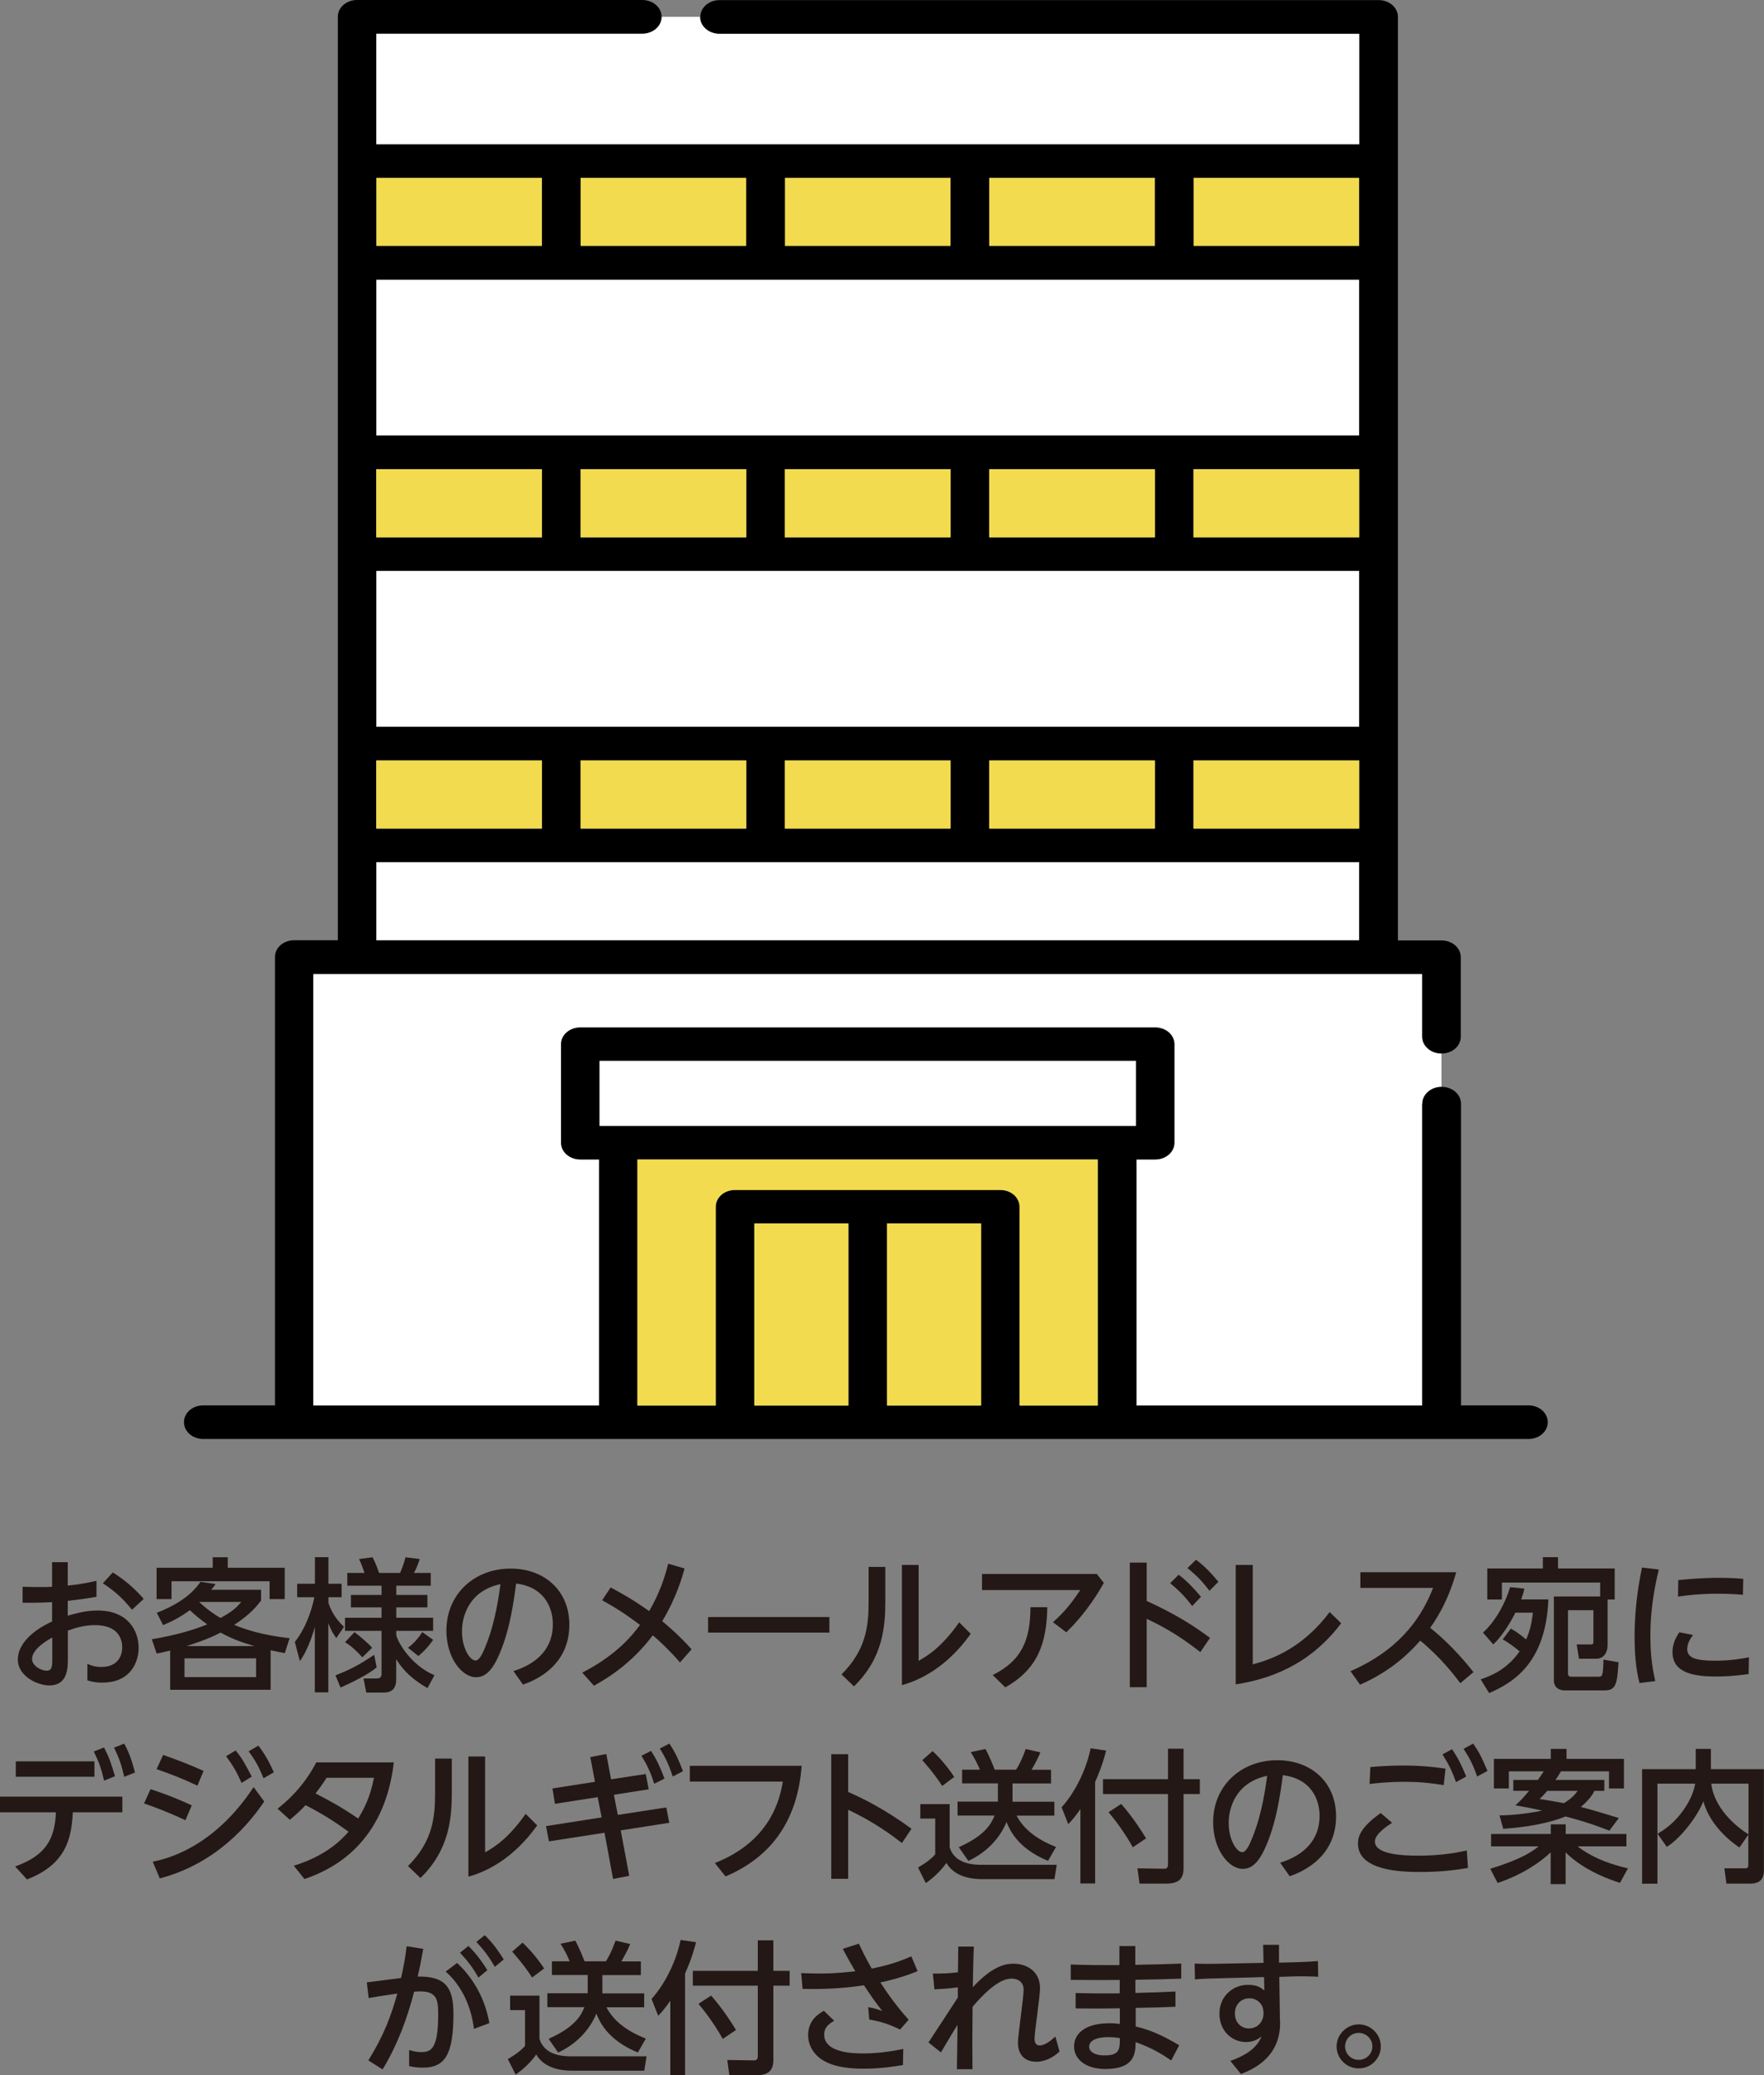
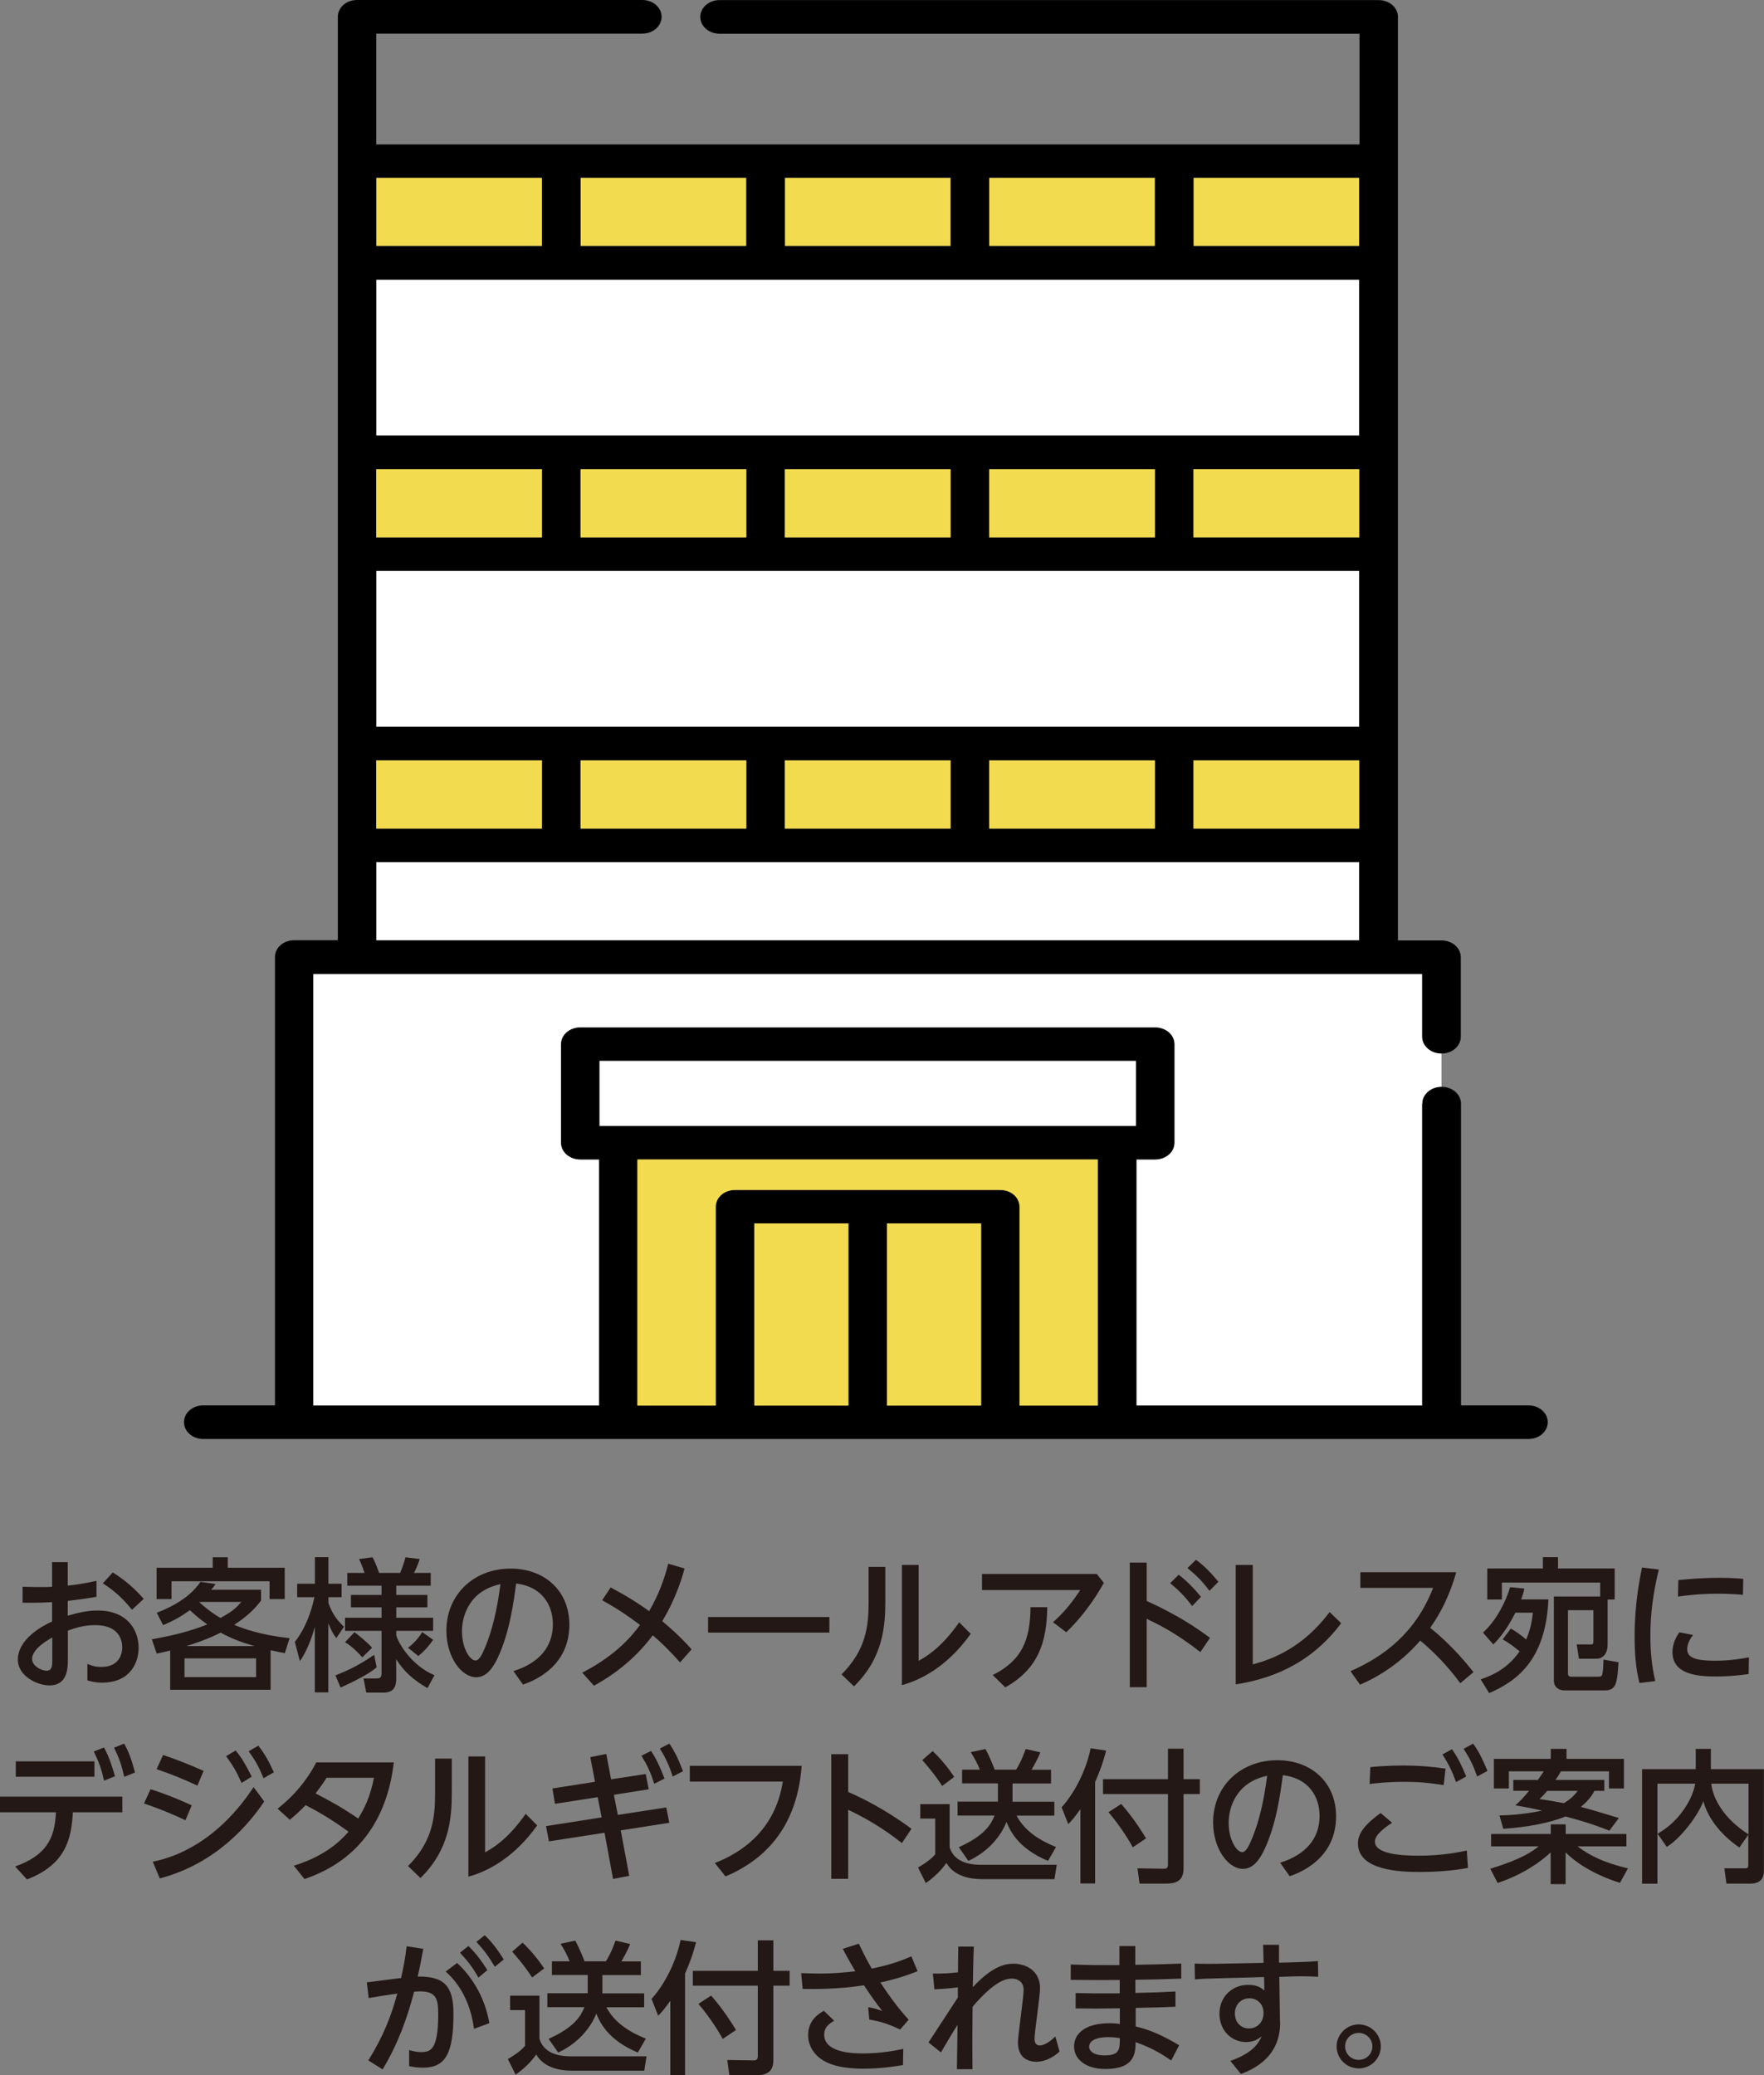
<svg xmlns="http://www.w3.org/2000/svg" id="_レイヤー_2" data-name="レイヤー 2" viewBox="0 0 170 200">
  <rect x="0" y="0" width="170" height="200" fill="#808080" stroke="none" />
  <defs>
    <style>
      .cls-1 {
        fill: #231815;
      }

      .cls-2 {
        fill: #fff;
      }

      .cls-3 {
        fill: #f2db4f;
      }
    </style>
  </defs>
  <g id="_レイヤー_1-2" data-name="レイヤー 1">
    <g>
      <g>
        <path class="cls-1" d="M5.01,150.56h1.52v2.26c1.07-.11,1.77-.24,2.77-.46v1.54c-1.27.22-1.62.25-2.77.39v1.43c.79-.22,1.73-.5,2.87-.5,2.91,0,3.96,1.92,3.96,3.6,0,1.29-.7,3.35-3.52,3.35-.68,0-1.11-.12-1.42-.22v-1.59c.26.12.68.3,1.35.3,1.92,0,2.01-1.56,2.01-1.87,0-.87-.43-2.16-2.62-2.16-1.11,0-1.99.3-2.62.53v2.7c0,.87,0,2.58-1.78,2.58-1.21,0-3.04-.93-3.04-2.48,0-1.99,2.38-3.27,3.3-3.68v-1.87c-.39.03-1.42.08-2.84.06v-1.54c.47.01.84.03,1.56.03.79,0,1.09-.01,1.28-.03v-2.35ZM5.04,157.82c-.39.22-1.95,1.08-1.95,2.08,0,.62.82,1.12,1.41,1.12.54,0,.54-.51.54-1.12v-2.08ZM10.87,151.55c1.23.78,2.1,1.55,2.98,2.55l-1.13,1.05c-.82-1.02-1.62-1.79-2.81-2.55l.96-1.05Z" />
        <path class="cls-1" d="M15.1,155.44c2.83-1.08,3.82-2.41,4.22-2.98l1.46.21c-.22.3-.31.42-.43.55h4.81v1.04c-.35.46-1.02,1.33-2.59,2.34.86.37,2.55.98,5.34,1.29l-.46,1.44c-.61-.11-.84-.17-1.37-.28v3.81h-9.68v-3.78c-.56.14-.77.18-1.3.29l-.47-1.38c2.55-.42,4.3-1.01,5.34-1.43-.79-.57-1.11-.86-1.67-1.37-.88.62-1.49.98-2.58,1.44l-.61-1.19ZM21.95,150.09v1.01h5.49v3.02h-1.46v-1.72h-9.45v1.72h-1.44v-3.02h5.41v-1.01h1.45ZM24.68,159.83h-6.9v1.81h6.9v-1.81ZM24.52,158.65c-1.45-.43-2.2-.73-3.26-1.3-1.23.64-2.49,1.04-3.29,1.3h6.55ZM19.22,154.43c.91.83,1.64,1.29,2.03,1.51,1.21-.65,1.6-1.07,2.01-1.55h-4l-.04.04Z" />
        <path class="cls-1" d="M28.43,158.23c1.35-1.73,1.78-3.89,1.87-4.29h-1.66v-1.3h1.71v-2.56h1.3v2.56h1.27v1.3h-1.27v.55c.39,1.15.95,1.76,1.5,2.3l-.74,1.09c-.38-.53-.45-.68-.77-1.43v6.66h-1.3v-6.31c-.08.3-.57,2.08-1.44,3.3l-.49-1.87ZM36.3,160.7c-.74.64-2.22,1.38-3.48,1.95l-.49-1.18c1.44-.57,2.24-.98,3.73-1.98l.24,1.2ZM41.18,162.69c-1.38-.8-2.28-1.62-3-2.78v1.97c0,.68-.27,1.25-1.18,1.25h-1.7l-.27-1.36h1.24c.33,0,.5-.08.5-.48v-4.11h-3.52v-1.26h3.52v-1h-2.95v-1.2h2.95v-.89h-3.3v-1.23h1.66c-.29-.84-.38-1.04-.53-1.34l1.3-.17c.36.66.57,1.34.63,1.51h2.03c.11-.26.38-.93.52-1.51l1.37.17c-.17.54-.39,1.05-.56,1.34h1.62v1.23h-3.32v.89h3v1.2h-3v1h3.55v1.26h-3.55v.44c.21.78,1.49,2.92,3.68,3.84l-.68,1.25ZM34.91,159.73c-.39-.47-1.1-1.14-1.66-1.45l.91-.97c.38.28,1.25.98,1.7,1.5l-.95.93ZM41.74,158.05c-.47.68-.86,1.08-1.42,1.56l-1-.8c.1-.07.84-.62,1.37-1.51l1.06.75Z" />
        <path class="cls-1" d="M49.48,161.06c2.49-.78,3.8-2.35,3.8-4.51,0-1.81-1-3.63-3.54-3.93-.21,1.58-.61,4.72-1.78,7.17-.68,1.45-1.37,1.86-2.08,1.86-1.39,0-2.86-1.91-2.86-4.49,0-3.49,2.66-5.98,6.19-5.98,3.25,0,5.66,2.12,5.66,5.41,0,4.18-3.64,5.48-4.47,5.77l-.92-1.3ZM44.52,157.21c0,1.66.77,2.83,1.31,2.83.42,0,.77-.89,1.03-1.54.89-2.24,1.21-4.67,1.37-5.82-3.06.65-3.71,3.14-3.71,4.53Z" />
        <path class="cls-1" d="M65.54,160.23c-1-1.15-1.99-2.08-2.63-2.62-1.92,2.56-4.1,3.99-5.67,4.86l-1.13-1.26c3.43-1.76,4.92-3.73,5.57-4.6-1.41-1.05-2.17-1.55-3.65-2.38l.82-1.23c.78.42,2.05,1.09,3.71,2.28.99-1.7,1.49-3.2,1.84-4.57l1.57.46c-.18.69-.77,2.8-2.15,5.08.64.53,1.7,1.44,2.83,2.71l-1.11,1.26Z" />
        <path class="cls-1" d="M79.93,155.85v1.5h-11.69v-1.5h11.69Z" />
        <path class="cls-1" d="M85.32,151.03v3.25c0,2.42-.2,5.51-3.02,8.25l-1.2-1.15c2.33-2.33,2.61-4.58,2.61-6.98v-3.38h1.62ZM88.53,150.83v9.24c.92-.51,2.27-1.38,3.91-3.71l1.11,1.11c-2.28,3.2-4.88,4.47-6.63,4.94v-11.58h1.6Z" />
        <path class="cls-1" d="M105.7,151.7l.68.86c-.43.76-1.6,2.8-3.62,4.76l-1.28-.97c1.2-1.07,1.88-1.99,2.63-3.1h-9.47v-1.55h11.06ZM100.93,154.9c-.06,3.39-.86,5.94-4.05,7.73l-1.21-1.19c2.81-1.4,3.62-3.38,3.64-6.54h1.63Z" />
        <path class="cls-1" d="M115.68,159.23c-2.35-1.84-3.91-2.6-5.17-3.21v6.59h-1.63v-12.01h1.63v3.7c2.91,1.33,4.64,2.47,6.1,3.56l-.93,1.37ZM113.59,151.77c.79.6,1.49,1.33,2.15,2.13l-.85.89c-.68-.9-1.24-1.48-2.12-2.2l.82-.82ZM115.26,150.33c.81.6,1.38,1.19,2.16,2.12l-.86.87c-.75-.98-1.18-1.41-2.12-2.19l.82-.8Z" />
        <path class="cls-1" d="M120.73,150.83v9.58c1.95-.51,4.85-1.63,7.41-5.04l1.11,1.08c-3.15,4.18-7.12,5.41-10.16,5.89v-11.51h1.63Z" />
        <path class="cls-1" d="M140.73,162.22c-.59-.78-1.81-2.4-3.86-4.1-.67.76-2.49,2.81-5.8,4.25l-.92-1.3c3.29-1.45,6.3-3.75,7.96-8.03h-7.01v-1.51h9.24c-.35,1.22-1,3.23-2.51,5.36,2.2,1.76,3.72,3.7,4.17,4.27l-1.27,1.07Z" />
        <path class="cls-1" d="M142.69,161.86c1.14-.39,2.55-1,3.76-2.7-.53-.44-1.04-.82-1.63-1.16l.78-1.04c.43.25.78.47,1.48,1.05.39-.89.54-1.66.65-2.58h-1.69c-.15.29-.96,1.94-2.13,3.06l-.99-1.14c1.31-1.19,2.23-3.05,2.61-4.38l1.38.14c-.07.32-.11.48-.31,1.04h2.62c-.24,5.95-3.18,7.94-5.71,9.03l-.82-1.33ZM154.21,153.9v-1.37h-9.47v1.63h-1.41v-2.99h5.36v-1.09h1.46v1.09h5.46v2.99h-.68v4.33c0,1.02-.57,1.38-1.07,1.38h-1.69l-.22-1.38h1.3c.24,0,.31,0,.31-.28v-3.02h-2.45v6.12c0,.17.1.29.29.29h2.63c.38,0,.46-.01.5-1.65l1.45.26c-.13,1.92-.18,2.71-1.31,2.71h-3.89c-.5,0-1.03-.26-1.03-.96v-8.09h4.46Z" />
        <path class="cls-1" d="M159.86,151.28c-.52,2.17-.81,4.15-.81,6.38s.29,3.57.47,4.36l-1.52.19c-.38-1.48-.47-3.01-.47-4.54,0-3.07.49-5.48.71-6.59l1.62.19ZM168.53,161.34c-1.44.21-2.48.24-3.11.24-1.98,0-4.24-.25-4.24-2.35,0-.94.47-1.63.66-1.91l1.32.26c-.14.19-.56.73-.56,1.37,0,.83.84,1.11,2.66,1.11,1.55,0,2.65-.21,3.29-.33l-.03,1.62ZM161.74,152.29c.82-.08,2.19-.22,3.93-.22,1.18,0,1.88.06,2.33.1l-.03,1.54c-.33-.03-1.16-.11-2.4-.11-1.81,0-3.18.18-3.86.28l.03-1.58Z" />
        <path class="cls-1" d="M1.46,179.89c2.91-1.04,3.82-2.59,3.93-5.22H0v-1.51h11.79v1.51h-4.77c-.13,2.55-.68,5.03-4.42,6.47l-1.14-1.25ZM9.1,169.76v1.48H1.52v-1.48h7.58ZM10.02,168.42c.49.91.72,1.61,1.06,2.77l-1.05.43c-.26-1.15-.49-1.79-.99-2.81l.98-.39ZM11.97,168.05c.49.89.74,1.66,1.04,2.78l-1.04.42c-.26-1.15-.47-1.77-.98-2.81l.98-.39Z" />
        <path class="cls-1" d="M17.86,175.43c-1.76-.83-3.12-1.32-3.98-1.61l.63-1.38c.65.21,2.06.68,3.97,1.56l-.61,1.43ZM25.46,173.63c-1.35,2.02-4.54,5.97-10.06,7.41l-.68-1.61c2.28-.44,6.3-2.01,9.72-7.19l1.02,1.38ZM19.02,172.1c-1.41-.66-2.35-1.04-3.93-1.59l.63-1.37c1.5.53,2.45.89,3.9,1.54l-.6,1.43ZM22.71,168.71c.64.78.93,1.32,1.55,2.52l-.98.61c-.49-1.09-.75-1.56-1.49-2.58l.92-.55ZM24.9,168.25c.67.86,1.06,1.61,1.49,2.56l-.99.58c-.45-1.07-.72-1.62-1.44-2.6l.93-.54Z" />
        <path class="cls-1" d="M28.31,179.82c3.16-.98,4.6-2.51,5.28-3.28-.93-.66-2.1-1.51-4.14-2.56-.49.51-.81.82-1.52,1.41l-1.18-1.07c.6-.47,2.4-1.9,3.73-4.46h7.47c-.56,4.92-2.98,9.35-8.61,11.24l-1.03-1.29ZM31.47,171.34c-.15.25-.42.68-1.06,1.51,1.43.75,2.34,1.22,4.11,2.42.61-1,1.16-2.09,1.52-3.93h-4.57Z" />
        <path class="cls-1" d="M43.54,169.5v3.25c0,2.42-.2,5.51-3.02,8.25l-1.2-1.15c2.33-2.33,2.61-4.58,2.61-6.98v-3.38h1.62ZM46.75,169.29v9.24c.92-.51,2.27-1.38,3.91-3.71l1.11,1.11c-2.28,3.2-4.88,4.47-6.63,4.94v-11.58h1.6Z" />
        <path class="cls-1" d="M56.9,169.35l1.53-.3.46,2.44,3.34-.51.29,1.47-3.36.53.38,1.94,4.67-.72.29,1.48-4.68.73.82,4.38-1.56.3-.82-4.45-5.36.83-.28-1.47,5.36-.84-.38-1.95-4.12.64-.24-1.48,4.1-.64-.45-2.37ZM62.74,168.75c.56.86.85,1.51,1.3,2.67l-.99.5c-.36-1.12-.64-1.72-1.23-2.7l.92-.47ZM64.51,168.05c.6.9.88,1.54,1.31,2.66l-.99.51c-.36-1.11-.67-1.77-1.24-2.7l.92-.47Z" />
        <path class="cls-1" d="M77.26,170.19c-.38,4.99-2.67,8.68-7.34,10.66l-1.03-1.29c5.29-2.08,6.26-6.05,6.55-7.85h-8.96v-1.52h10.78Z" />
        <path class="cls-1" d="M86.92,177.63c-.99-.76-2.69-2.04-5.18-3.2v6.65h-1.63v-12.01h1.63v3.64c1.23.53,3.55,1.65,6.1,3.55l-.92,1.37Z" />
        <path class="cls-1" d="M88.69,173.88h2.83v4.15c.49,1.7,2.48,1.7,3.12,1.7h7.2l-.22,1.38h-7.01c-1.03,0-2.65-.24-3.4-1.56-.6.84-1.32,1.48-1.99,1.94l-.75-1.5c.1-.06,1.11-.61,1.66-1.27v-3.45h-1.44v-1.4ZM89.88,168.77c.79.75,1.5,1.61,2.08,2.49l-1.16.87c-.7-1.11-1.73-2.28-1.92-2.49l1-.87ZM96.17,173.64v-1.76h-3.45v-1.32h1.71c-.19-.5-.53-1.15-.88-1.69l1.42-.3c.42.76.78,1.7.89,1.99h2.06c.52-.79.88-1.86.93-1.99l1.41.32c-.25.65-.67,1.37-.85,1.68h1.88v1.32h-3.71v1.76h4.03v1.34h-3.64c.67,1.27,1.88,2.26,3.8,3.02l-.77,1.34c-2.98-1.23-3.71-3.05-4-3.75-.7,1.72-2.1,3.03-3.68,3.75l-.92-1.32c2.52-1.12,3.13-2.24,3.45-3.05h-3.57v-1.34h3.86Z" />
        <path class="cls-1" d="M104.12,174.36c-.56.8-.84,1.11-1.17,1.45l-.64-1.62c1.42-1.59,2.41-3.79,2.8-5.69l1.49.22c-.14.55-.4,1.54-1.06,3.02v9.79h-1.42v-7.17ZM112.57,168.54h1.49v2.94h1.57v1.43h-1.57v7.16c0,1-.46,1.47-1.66,1.47h-2.58l-.2-1.47,2.58.04c.33,0,.36-.24.36-.4v-6.8h-6.26v-1.43h6.26v-2.94ZM108.05,173.86c1.23,1.41,2.01,2.69,2.4,3.32l-1.28.86c-.29-.54-1.14-1.97-2.34-3.38l1.23-.8Z" />
        <path class="cls-1" d="M123.37,179.53c2.49-.78,3.8-2.35,3.8-4.51,0-1.81-1-3.63-3.54-3.93-.21,1.58-.61,4.72-1.78,7.17-.68,1.45-1.37,1.86-2.08,1.86-1.39,0-2.86-1.91-2.86-4.49,0-3.49,2.66-5.98,6.19-5.98,3.25,0,5.66,2.12,5.66,5.41,0,4.18-3.64,5.48-4.47,5.77l-.92-1.3ZM118.41,175.68c0,1.66.77,2.83,1.31,2.83.42,0,.77-.89,1.03-1.54.89-2.24,1.21-4.67,1.37-5.82-3.06.65-3.71,3.14-3.71,4.53Z" />
        <path class="cls-1" d="M134.16,175.68c-.38.24-1.66,1.07-1.66,1.8,0,1.27,2.73,1.37,4.21,1.37,2.37,0,4.01-.36,4.65-.5l.11,1.68c-1.53.28-3.08.39-4.62.39-1.7,0-5.98-.08-5.98-2.74,0-.66.24-1.56,2.19-2.94l1.1.94ZM139.12,172.05c-.71-.11-1.91-.32-3.76-.32-1.59,0-2.8.14-3.37.21l.07-1.63c.67-.06,1.81-.15,3.22-.15s2.67.1,4.03.3l-.18,1.59ZM139.93,168.59c.64.9,1,1.73,1.37,2.63l-.98.54c-.39-1.08-.7-1.72-1.31-2.67l.92-.5ZM141.97,168.05c.63.89.89,1.48,1.38,2.63l-.99.54c-.39-1.09-.68-1.69-1.31-2.67l.92-.5Z" />
        <path class="cls-1" d="M143.63,180.11c3.05-.94,4.08-1.69,4.65-2.16h-4.58v-1.19h5.75v-.93h1.44v.93h5.85v1.19h-4.71c1.06.83,2.59,1.61,4.86,2.12l-.77,1.4c-2.81-.89-4.47-2.15-5.24-2.94v3.06h-1.44v-3.06c-.92.89-2.7,2.15-5.11,2.95l-.71-1.37ZM148.21,171.55c.33-.46.46-.68.56-.83h-3.36v1.65h-1.44v-2.85h5.48v-.96h1.52v.96h5.53v2.85h-1.44v-1.65h-4.63c-.11.19-.26.46-.53.83h4.71v1.05h-.95c-.14.28-.45.83-1.31,1.55.91.24,2.54.72,3.66,1.07l-.91,1.22c-1.87-.73-3-1.04-4.24-1.37-1.45.62-3.71,1.04-5.99,1.19l-.36-1.29c.72-.01,2.19-.07,4.11-.46-1.02-.24-1.85-.39-2.58-.51.39-.36.68-.62,1.32-1.4h-1.52v-1.05h2.34ZM149.11,172.6c-.29.35-.47.54-.74.79.91.14,1.59.25,2.34.4.77-.46,1.07-.84,1.34-1.19h-2.94Z" />
        <path class="cls-1" d="M159.75,176.74c.64-.4,1.64-1.01,2.62-2.48.54-.8.88-1.65,1-2.35h-3.64v9.64h-1.48v-11.04h5.17v-1.95h1.46v1.95h5.11v9.8c0,1.08-.77,1.23-1.28,1.23h-2.33l-.2-1.47h1.95c.17,0,.36,0,.36-.29v-2.95l-.86,1.23c-.49-.33-2.77-1.9-3.48-4.46-.43,1.23-2.08,3.52-3.52,4.4l-.89-1.27ZM168.51,171.91h-3.59c.13,1.32,1.1,3.3,3.59,4.89v-4.89Z" />
        <path class="cls-1" d="M39.45,197.59c.25.07.63.19,1.14.19.89,0,1.64-.21,1.64-3.61,0-1.41-.11-2.24-1.74-2.24-.07,0-.26,0-.58.03-.67,2.6-1.63,5.18-3.04,7.49l-1.37-.87c1.49-2.4,2.2-4.31,2.79-6.44-1.24.18-1.52.22-2.76.43l-.18-1.51,3.3-.42c.24-1.07.38-1.74.54-3.06l1.6.25c-.25,1.37-.33,1.79-.54,2.67,2.54-.04,3.45.91,3.45,3.55,0,3.84-.74,5.23-2.93,5.23-.47,0-.88-.04-1.34-.15v-1.54ZM45.68,195.55c-.33-2.56-1.42-4.38-2.73-5.53l1.1-.83c1.66,1.54,2.73,3.59,3.11,5.8l-1.48.55ZM45.14,187.55c.81.8,1.3,1.5,1.83,2.33l-.86.72c-.58-1.01-1-1.56-1.78-2.4l.82-.65ZM46.71,186.51c.72.69,1.17,1.3,1.84,2.34l-.86.71c-.61-1.02-.99-1.54-1.78-2.4l.81-.65Z" />
        <path class="cls-1" d="M49.16,192.34h2.83v4.15c.49,1.7,2.48,1.7,3.12,1.7h7.2l-.22,1.38h-7.01c-1.03,0-2.65-.24-3.4-1.56-.6.84-1.32,1.48-1.99,1.94l-.75-1.5c.1-.06,1.11-.61,1.66-1.27v-3.45h-1.44v-1.4ZM50.36,187.23c.79.75,1.5,1.61,2.08,2.49l-1.16.87c-.7-1.11-1.73-2.28-1.92-2.49l1-.87ZM56.64,192.11v-1.76h-3.45v-1.32h1.71c-.19-.5-.53-1.15-.88-1.69l1.42-.3c.42.76.78,1.7.89,1.99h2.06c.52-.79.88-1.86.93-1.99l1.41.32c-.25.65-.67,1.37-.85,1.68h1.88v1.32h-3.71v1.76h4.03v1.34h-3.64c.67,1.27,1.88,2.26,3.8,3.02l-.77,1.34c-2.98-1.23-3.71-3.05-4-3.75-.7,1.72-2.1,3.03-3.68,3.75l-.92-1.32c2.52-1.12,3.13-2.24,3.45-3.05h-3.57v-1.34h3.86Z" />
        <path class="cls-1" d="M64.6,192.83c-.56.8-.84,1.11-1.17,1.45l-.64-1.62c1.42-1.59,2.41-3.79,2.8-5.69l1.49.22c-.14.55-.4,1.54-1.06,3.02v9.79h-1.42v-7.17ZM73.04,187.01h1.49v2.94h1.57v1.43h-1.57v7.16c0,1-.46,1.47-1.66,1.47h-2.58l-.2-1.47,2.58.04c.33,0,.36-.24.36-.4v-6.8h-6.26v-1.43h6.26v-2.94ZM68.53,192.33c1.23,1.41,2.01,2.69,2.4,3.32l-1.28.86c-.29-.54-1.14-1.97-2.34-3.38l1.23-.8Z" />
        <path class="cls-1" d="M86.74,195.6c-1.17-.54-1.71-.73-2.97-.96l-.1-1.19c.54.1.75.15,1.35.37-.78-1.02-1.14-1.54-1.76-2.48-2.52.4-4.86.37-5.91.35l-.14-1.52c.57.01,1.09.04,1.83.04,1.32,0,2.28-.1,3.39-.22-.4-.68-.6-1.01-1.21-2.16l1.55-.5c.2.43.64,1.37,1.24,2.4,1.81-.36,2.91-.78,3.82-1.18l.6,1.43c-1.46.6-2.95.96-3.59,1.09.82,1.25,1.71,2.47,2.73,3.59l-.82.94ZM87.02,199.03c-.75.12-2.1.35-3.8.35s-3.47-.25-4.49-1.26c-.54-.53-.85-1.22-.85-1.97,0-1.5,1.09-2.1,1.52-2.35l.99.96c-.47.28-.96.6-.96,1.34,0,1.8,2.95,1.81,3.75,1.81,1.74,0,3.18-.29,3.87-.44l-.03,1.56Z" />
        <path class="cls-1" d="M89.88,190.21c1.16.01,1.62-.03,2.44-.12l.03-2.48h1.5c-.06,1.26-.07,2.58-.1,3.92,1.98-2.15,3.27-2.27,3.93-2.27,1.09,0,2.55.6,2.55,2.37,0,.78-.53,4.18-.53,4.89,0,.6.4.62.49.62.5,0,1.09-.46,1.52-.86l.4,1.45c-.53.48-1.31.98-2.24.98-.82,0-1.77-.4-1.77-1.86,0-.36.15-1.48.28-2.55.14-1.08.27-2.22.27-2.51,0-1.02-.92-1.09-1.09-1.09-.47,0-1.55.03-3.83,2.71-.03,3.17-.03,3.52-.01,6.02h-1.5l.06-4.27c-.46.71-.85,1.38-1.6,2.65l-1.2-.96c.96-1.44,1.94-2.98,2.83-4.33v-.98c-.88.11-1.25.14-2.26.19l-.15-1.54Z" />
        <path class="cls-1" d="M107.86,187.56h1.55v1.81c2.33-.04,2.58-.06,4.43-.12v1.45c-1.95.07-2.19.07-4.42.11v1.27c2.17-.06,2.41-.06,3.86-.14v1.47c-1.46.06-1.7.07-3.83.11v1.79c1.48.35,2.72.94,4.19,1.81l-.77,1.47c-.71-.5-1.77-1.19-3.43-1.77-.01,1.04-.06,2.59-2.91,2.59-1.92,0-3.02-.96-3.02-2.17s1.02-2.24,3.43-2.24c.45,0,.78.04.98.07v-1.51c-2.12.03-2.35.03-4.26.01v-1.48c1.63.04,1.88.04,4.25.03v-1.29c-2.24.01-2.49.01-4.72-.01v-1.48c2.03.06,2.28.06,4.69.06v-1.83ZM106.83,196.34c-1.64,0-1.87.61-1.87.93,0,.37.39.83,1.48.83,1.48,0,1.48-.61,1.48-1.66-.21-.04-.57-.1-1.09-.1Z" />
        <path class="cls-1" d="M123.37,194.77c.01,1.19-.13,3.77-3.78,5.12l-1.02-1.26c2.22-.78,2.73-1.74,3.02-2.37-.45.37-.92.55-1.52.55-1.32,0-2.55-1.04-2.55-2.74s1.32-2.77,2.73-2.77c.92,0,1.25.26,1.6.54l-.03-1.29-4.08.11c-1.24.03-1.66.04-2.58.11l-.03-1.52c1.03.04,1.95.03,2.56.01l4.08-.08-.04-1.74h1.53v1.72s1.23-.03,1.23-.03c.32-.01,1.57-.04,2.52-.12l.03,1.51c-.71-.04-1.78-.06-2.54-.03l-1.21.04.06,4.24ZM120.39,192.6c-.77,0-1.38.58-1.38,1.45,0,.93.64,1.45,1.35,1.45.84,0,1.41-.65,1.41-1.47,0-1.01-.74-1.44-1.38-1.44Z" />
        <path class="cls-1" d="M133.07,197.23c0,1.16-.93,2.12-2.13,2.12s-2.13-.97-2.13-2.12.98-2.12,2.13-2.12,2.13.93,2.13,2.12ZM129.63,197.23c0,.75.61,1.3,1.31,1.3.74,0,1.32-.58,1.32-1.3s-.6-1.3-1.32-1.3-1.31.57-1.31,1.3Z" />
      </g>
      <g>
        <rect class="cls-2" x="36.26" y="55.02" width="94.73" height="15.03" />
-         <path class="cls-2" d="M61.89,3.24h-25.64v10.67h94.73V3.24h-61.67c-1.03,0-1.86-.72-1.86-1.62h-3.72c0,.89-.83,1.62-1.86,1.62Z" />
        <rect class="cls-2" x="36.26" y="26.95" width="94.73" height="15.03" />
        <rect class="cls-2" x="36.26" y="83.09" width="94.73" height="7.54" />
        <rect class="cls-3" x="95.33" y="17.14" width="15.97" height="6.57" />
        <rect class="cls-3" x="115.02" y="17.14" width="15.97" height="6.57" />
        <rect class="cls-3" x="36.26" y="17.14" width="15.97" height="6.57" />
        <rect class="cls-3" x="75.64" y="17.14" width="15.97" height="6.57" />
        <rect class="cls-3" x="55.95" y="17.14" width="15.97" height="6.57" />
        <path class="cls-2" d="M137.06,99.91v-6.05H30.19v41.6h27.54v-23.72h-1.81c-.49,0-.97-.17-1.31-.47-.35-.3-.54-.72-.54-1.14v-9.5c0-.43.2-.84.54-1.14.35-.3.82-.47,1.31-.47h55.41c.49,0,.97.17,1.31.47.35.3.54.72.54,1.14v9.5c0,.43-.2.84-.54,1.14-.35.3-.82.47-1.31.47h-1.81v23.72h27.54v-29.08c0-.89.83-1.62,1.86-1.62v-3.24c-1.03,0-1.86-.72-1.86-1.62Z" />
        <path d="M137.06,106.39v29.08h-27.54v-23.72h1.81c.49,0,.97-.17,1.31-.47.35-.3.54-.72.54-1.14v-9.5c0-.43-.2-.84-.54-1.14-.35-.3-.82-.47-1.31-.47h-55.41c-.49,0-.97.17-1.31.47-.35.3-.54.72-.54,1.14v9.5c0,.43.2.84.54,1.14.35.3.82.47,1.31.47h1.81v23.72h-27.54v-41.6h106.87v6.05c0,.89.83,1.62,1.86,1.62s1.86-.72,1.86-1.62v-7.67c0-.43-.2-.84-.54-1.14-.35-.3-.82-.47-1.31-.47h-4.21V1.62c0-.43-.2-.84-.54-1.14-.35-.3-.82-.47-1.31-.47h-63.52c-1.03,0-1.86.72-1.86,1.62s.83,1.62,1.86,1.62h61.67v10.67H36.26V3.24h25.64c1.03,0,1.86-.72,1.86-1.62s-.83-1.62-1.86-1.62h-27.49c-.49,0-.97.17-1.31.47-.35.3-.54.72-.54,1.14v89.01h-4.21c-.49,0-.97.17-1.31.47-.35.3-.54.72-.54,1.14v43.22h-6.91c-1.03,0-1.86.72-1.86,1.62s.83,1.62,1.86,1.62h127.71c1.03,0,1.86-.72,1.86-1.62s-.83-1.62-1.86-1.62h-6.5v-29.08c0-.89-.83-1.62-1.86-1.62s-1.86.72-1.86,1.62ZM115.02,17.14h15.97v6.57s-15.97,0-15.97,0v-6.57ZM95.33,17.14h15.97v6.57h-15.97v-6.57ZM75.64,17.14h15.97v6.57h-15.97v-6.57ZM55.95,17.14h15.97v6.57h-15.97v-6.57ZM36.26,17.14h15.97v6.57h-15.97v-6.57ZM36.26,26.95h94.73v15.03H36.26v-15.03ZM130.99,51.78h-15.97v-6.57h15.97v6.57ZM111.3,45.22v6.57h-15.97v-6.57h15.97ZM91.61,45.22v6.57h-15.97v-6.57h15.97ZM71.92,45.22v6.57h-15.97v-6.57h15.97ZM36.26,45.22h15.97v6.57h-15.97v-6.57ZM36.26,55.02h94.73s0,15.03,0,15.03H36.26v-15.03ZM130.99,79.86h-15.97v-6.57h15.97v6.57ZM111.3,73.29v6.57h-15.97v-6.57h15.97ZM91.61,73.29v6.57h-15.97v-6.57h15.97ZM71.92,73.29v6.57h-15.97v-6.57h15.97ZM36.26,73.29h15.97v6.57h-15.97v-6.57ZM36.26,83.09h94.73v7.54H36.26v-7.54ZM81.77,135.47h-9.07v-17.56h9.07v17.56ZM94.55,135.47h-9.07v-17.56h9.07v17.56ZM105.8,135.47h-7.53v-19.17c0-.43-.2-.84-.54-1.14s-.82-.47-1.31-.47h-25.58c-.49,0-.97.17-1.31.47s-.54.72-.54,1.14v19.17h-7.53v-23.72h44.36v23.72ZM109.47,108.51h-51.69v-6.26h51.69v6.26Z" />
        <path class="cls-3" d="M61.44,135.47h7.53v-19.17c0-.43.2-.84.54-1.14s.82-.47,1.31-.47h25.58c.49,0,.97.17,1.31.47s.54.72.54,1.14v19.17h7.53v-23.72h-44.36v23.72Z" />
        <rect class="cls-2" x="57.78" y="102.25" width="51.69" height="6.26" />
        <rect class="cls-3" x="72.69" y="117.91" width="9.07" height="17.56" />
        <rect class="cls-3" x="85.48" y="117.91" width="9.07" height="17.56" />
        <rect class="cls-3" x="75.64" y="45.22" width="15.97" height="6.57" />
        <rect class="cls-3" x="55.95" y="45.22" width="15.97" height="6.57" />
        <rect class="cls-3" x="95.33" y="45.22" width="15.97" height="6.57" />
        <rect class="cls-3" x="36.26" y="45.22" width="15.97" height="6.57" />
        <rect class="cls-3" x="115.02" y="45.22" width="15.97" height="6.57" />
        <rect class="cls-3" x="95.33" y="73.29" width="15.97" height="6.57" />
        <rect class="cls-3" x="75.64" y="73.29" width="15.97" height="6.57" />
        <rect class="cls-3" x="115.02" y="73.29" width="15.97" height="6.57" />
        <rect class="cls-3" x="36.26" y="73.29" width="15.97" height="6.57" />
        <rect class="cls-3" x="55.95" y="73.29" width="15.97" height="6.57" />
      </g>
    </g>
  </g>
</svg>